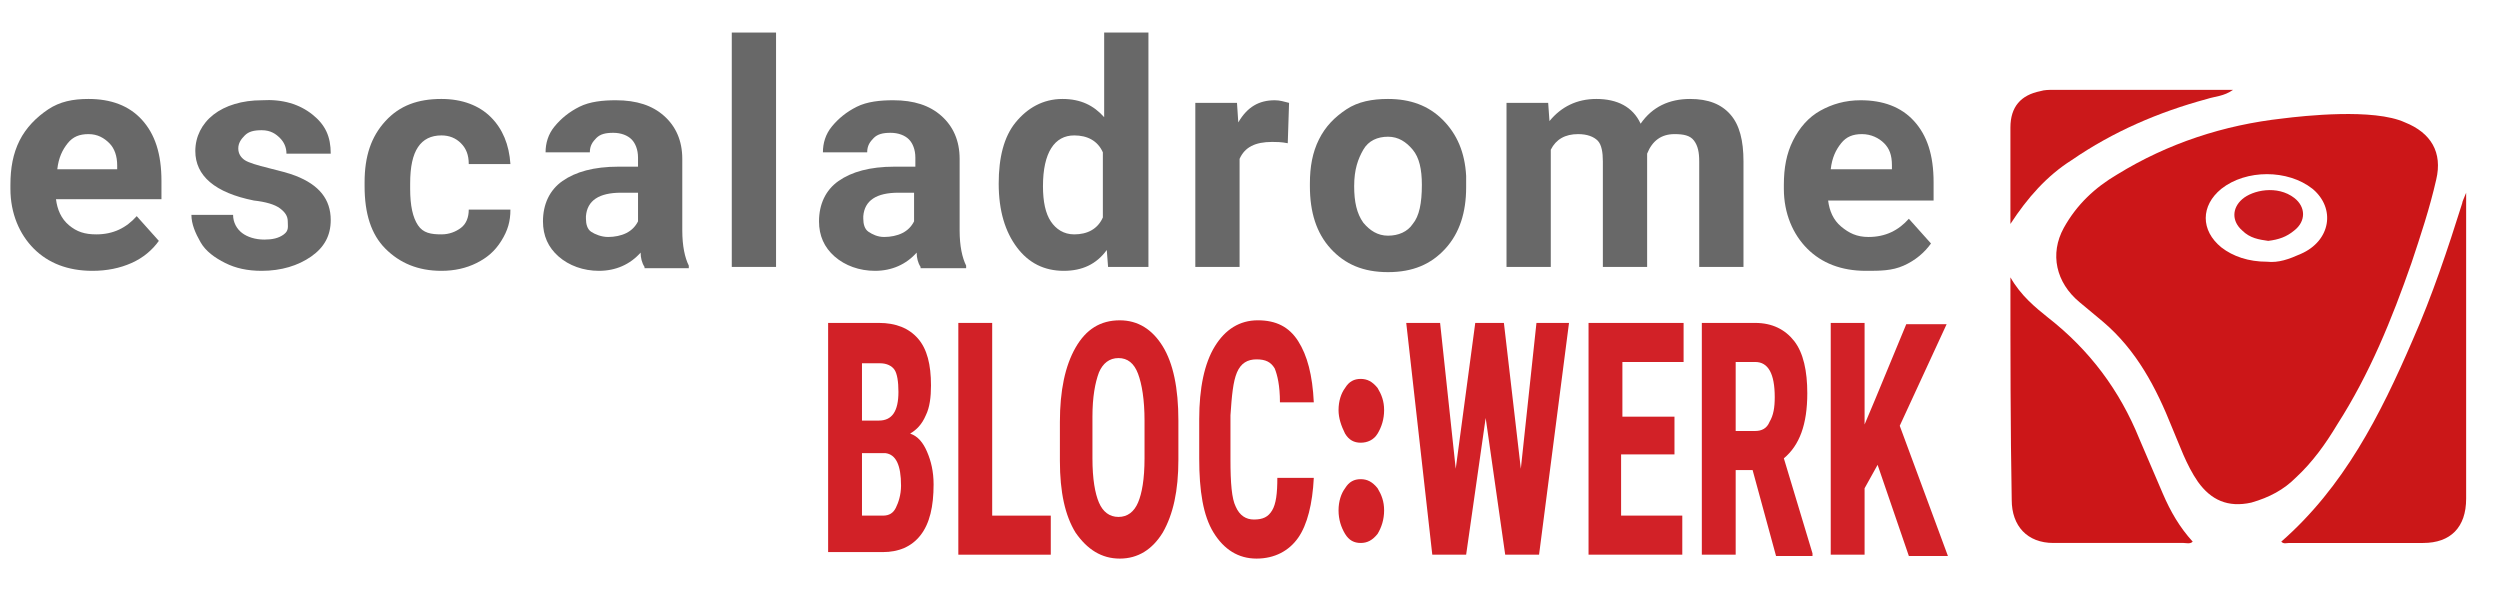
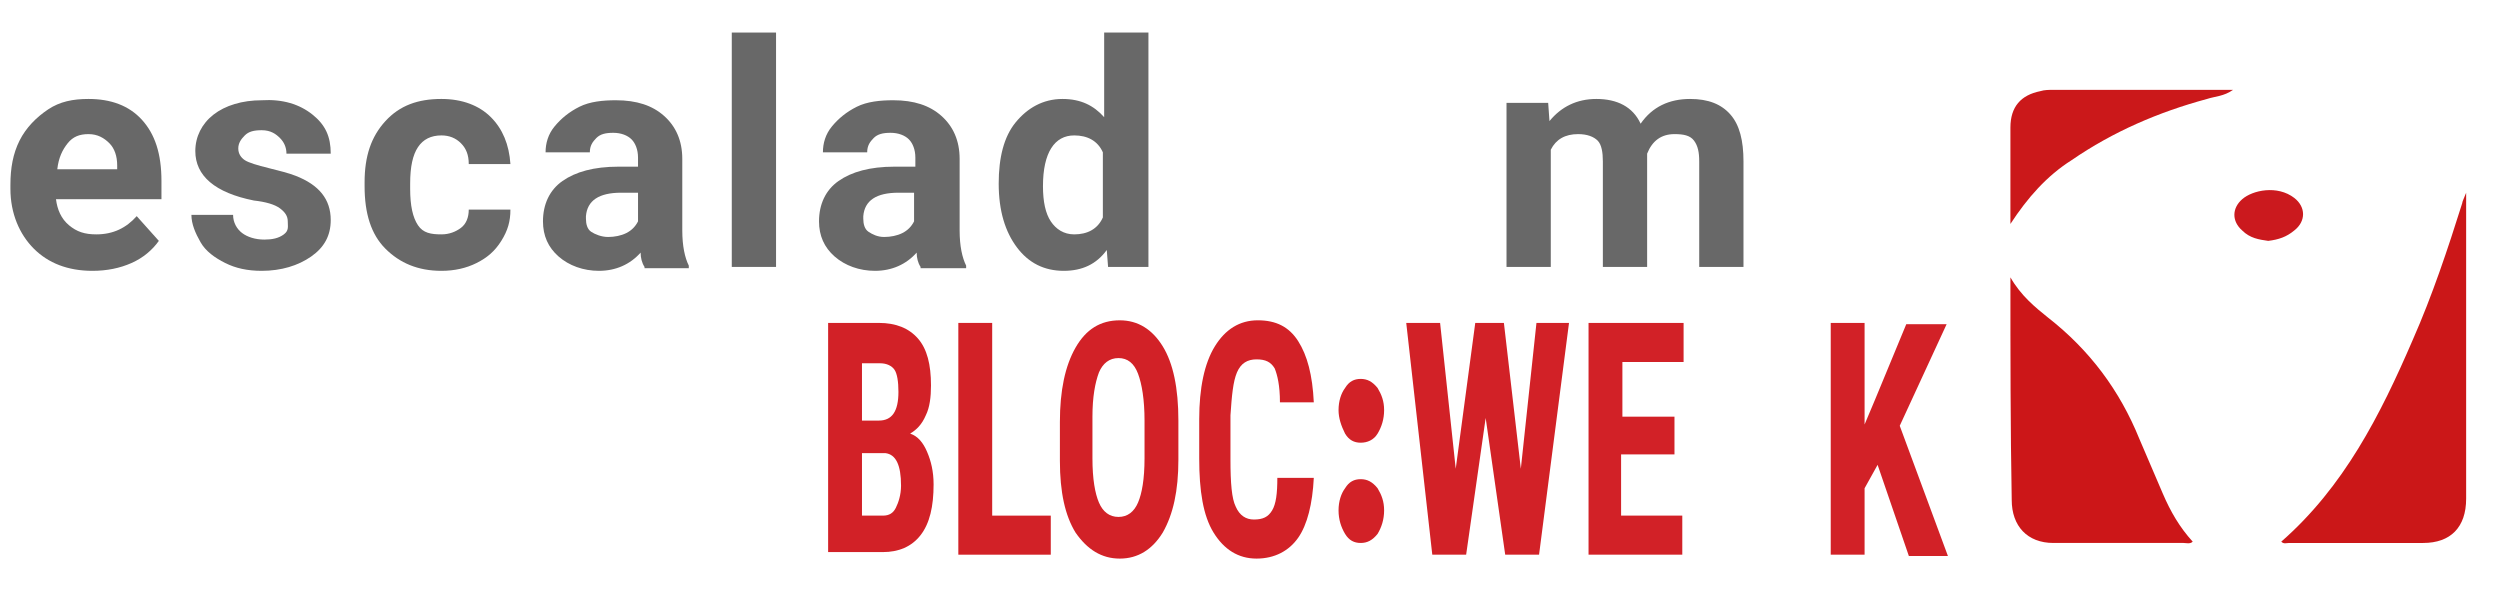
<svg xmlns="http://www.w3.org/2000/svg" enable-background="new 0 0 192 46.5" viewBox="0 0 192 46.5">
-   <path d="m184.7 9.4c2 .8 2.9 2.3 2.4 4.4-.5 2.2-1.2 4.3-1.9 6.4-1.5 4.3-3.2 8.5-5.7 12.4-.9 1.5-1.9 2.9-3.2 4.1-.9.9-2 1.5-3.4 1.9-1.8.4-3.1-.2-4.1-1.6-.9-1.3-1.4-2.8-2-4.2-1.2-3-2.7-5.9-5.3-8.1-.6-.5-1.2-1-1.8-1.5-1.8-1.5-2.3-3.7-1.2-5.7 1-1.8 2.4-3.1 4.1-4.1 3.9-2.4 8.2-3.8 12.7-4.3 1.6-.2 7-.8 9.4.3zm-10.6 10.7c.9.1 1.7-.2 2.6-.6 2.3-1 2.7-3.5.9-5-1.9-1.5-5.1-1.5-7 0-1.6 1.3-1.6 3.2 0 4.5.9.7 2.1 1.1 3.5 1.1z" fill="#cc1618" />
-   <path d="m154.4 21.3c.8 1.4 1.9 2.3 2.9 3.1 3.2 2.5 5.5 5.6 7 9.3.6 1.4 1.2 2.8 1.8 4.2s1.3 2.6 2.3 3.7c-.2.2-.5.1-.7.1-3.3 0-6.7 0-10 0-2 0-3.2-1.3-3.2-3.3-.1-5.5-.1-11.1-.1-17.1z" fill="#cc1618" />
+   <path d="m154.4 21.3c.8 1.4 1.9 2.3 2.9 3.1 3.2 2.5 5.5 5.6 7 9.3.6 1.4 1.2 2.8 1.8 4.2s1.3 2.6 2.3 3.7c-.2.2-.5.1-.7.1-3.3 0-6.7 0-10 0-2 0-3.2-1.3-3.2-3.3-.1-5.5-.1-11.1-.1-17.1" fill="#cc1618" />
  <path d="m189.4 14.8v8 15.5c0 2.2-1.2 3.4-3.3 3.4-3.4 0-6.9 0-10.3 0-.2 0-.4.1-.6-.1 4.8-4.2 7.6-9.7 10.1-15.5 1.5-3.4 2.7-7 3.8-10.5 0-.1.1-.3.3-.8z" fill="#cb1718" />
  <path d="m154.4 17.2c0-2.5 0-5 0-7.4 0-1.6.8-2.5 2.3-2.8.3-.1.7-.1 1-.1h13.8c-.7.5-1.4.5-2 .7-3.7 1-7.2 2.5-10.4 4.7-1.9 1.2-3.4 2.9-4.7 4.9z" fill="#cb181a" />
  <path d="m174.2 18.5c-.7-.1-1.4-.2-2-.8-.8-.7-.8-1.7 0-2.4s2.7-1.1 4-.1c.9.7.9 1.8 0 2.5-.6.5-1.2.7-2 .8z" fill="#cb191e" />
  <g fill="#686868">
    <path d="m7.1 20.8c-1.9 0-3.4-.6-4.5-1.7s-1.8-2.7-1.8-4.6v-.3c0-1.3.2-2.4.7-3.4s1.3-1.8 2.2-2.4 1.9-.8 3.1-.8c1.7 0 3.1.5 4.1 1.6s1.5 2.6 1.5 4.7v1.4h-8.1c.1.8.4 1.5 1 2s1.2.7 2.1.7c1.3 0 2.3-.5 3.1-1.4l1.7 1.9c-.5.7-1.2 1.3-2.1 1.7s-1.9.6-3 .6zm-.3-10.5c-.7 0-1.2.2-1.6.7s-.7 1.1-.8 2h4.6v-.3c0-.7-.2-1.3-.6-1.7s-.9-.7-1.6-.7z" />
    <path d="m22.1 17c0-.4-.2-.7-.6-1s-1.1-.5-2-.6c-3-.6-4.5-1.9-4.5-3.8 0-1.1.5-2.1 1.4-2.8s2.2-1.1 3.7-1.1c1.6-.1 2.9.3 3.9 1.1s1.4 1.7 1.4 3h-3.4c0-.5-.2-.9-.5-1.2s-.7-.6-1.4-.6c-.6 0-1 .1-1.3.4s-.5.6-.5 1 .2.7.5.9 1 .4 1.8.6 1.6.4 2.1.6c1.8.7 2.7 1.8 2.7 3.4 0 1.2-.5 2.1-1.5 2.8s-2.3 1.1-3.8 1.1c-1.1 0-2-.2-2.8-.6s-1.5-.9-1.9-1.6-.7-1.4-.7-2.1h3.2c0 .6.3 1.1.7 1.4s1 .5 1.7.5c.6 0 1.1-.1 1.5-.4s.3-.6.3-1z" />
    <path d="m33.9 18c.6 0 1.1-.2 1.5-.5s.6-.8.6-1.4h3.2c0 .9-.2 1.6-.7 2.4s-1.1 1.3-1.9 1.7-1.7.6-2.7.6c-1.8 0-3.2-.6-4.3-1.7s-1.6-2.7-1.6-4.8v-.3c0-2 .5-3.5 1.6-4.7s2.5-1.7 4.3-1.7c1.6 0 2.9.5 3.8 1.4s1.4 2.1 1.5 3.6h-3.2c0-.7-.2-1.2-.6-1.6s-.9-.6-1.5-.6c-.8 0-1.4.3-1.8.9s-.6 1.5-.6 2.8v.4c0 1.3.2 2.2.6 2.8s1 .7 1.8.7z" />
    <path d="m49.5 20.5c-.2-.3-.3-.7-.3-1.1-.8.9-1.9 1.4-3.2 1.4-1.2 0-2.3-.4-3.1-1.1s-1.2-1.6-1.2-2.7c0-1.3.5-2.4 1.5-3.1s2.4-1.1 4.3-1.1h1.5v-.7c0-.6-.2-1.1-.5-1.4s-.8-.5-1.4-.5-1 .1-1.3.4-.5.6-.5 1.1h-3.4c0-.7.2-1.4.7-2s1.1-1.1 1.9-1.5 1.8-.5 2.8-.5c1.6 0 2.8.4 3.7 1.2s1.4 1.9 1.4 3.3v5.5c0 1.2.2 2.1.5 2.7v.2h-3.4zm-2.8-2.3c.5 0 1-.1 1.4-.3s.7-.5.9-.9v-2.2h-1.3c-1.7 0-2.6.6-2.7 1.8v.2c0 .4.1.8.4 1s.8.4 1.3.4z" />
    <path d="m59.6 20.5h-3.4v-18h3.4z" />
    <path d="m70.7 20.5c-.2-.3-.3-.7-.3-1.1-.8.9-1.9 1.4-3.2 1.4-1.2 0-2.3-.4-3.1-1.1s-1.2-1.6-1.2-2.7c0-1.3.5-2.4 1.5-3.1s2.4-1.1 4.3-1.1h1.6v-.7c0-.6-.2-1.1-.5-1.4s-.8-.5-1.4-.5-1 .1-1.3.4-.5.6-.5 1.1h-3.4c0-.7.2-1.4.7-2s1.1-1.1 1.9-1.5 1.8-.5 2.8-.5c1.6 0 2.8.4 3.7 1.2s1.4 1.9 1.4 3.3v5.5c0 1.2.2 2.1.5 2.7v.2h-3.5zm-2.8-2.3c.5 0 1-.1 1.4-.3s.7-.5.9-.9v-2.2h-1.2c-1.7 0-2.6.6-2.7 1.8v.2c0 .4.1.8.4 1s.7.4 1.2.4z" />
    <path d="m76.7 14.1c0-2 .4-3.6 1.3-4.7s2.1-1.8 3.6-1.8c1.4 0 2.4.5 3.2 1.4v-6.5h3.4v18h-3.1l-.1-1.3c-.8 1.1-1.9 1.6-3.3 1.6-1.5 0-2.7-.6-3.6-1.8s-1.4-2.8-1.4-4.9zm3.4.2c0 1.2.2 2.1.6 2.7s1 1 1.8 1c1 0 1.8-.4 2.2-1.3v-5c-.4-.9-1.2-1.3-2.2-1.3-1.5 0-2.4 1.3-2.4 3.9z" />
-     <path d="m98.9 11c-.5-.1-.9-.1-1.2-.1-1.3 0-2.1.4-2.5 1.3v8.3h-3.4v-12.6h3.2l.1 1.5c.7-1.2 1.6-1.7 2.8-1.7.4 0 .7.1 1.1.2z" />
-     <path d="m100.6 14.1c0-1.3.2-2.4.7-3.4s1.2-1.7 2.1-2.3 2-.8 3.2-.8c1.7 0 3.1.5 4.2 1.6s1.7 2.5 1.8 4.3v.9c0 1.9-.5 3.5-1.6 4.7s-2.5 1.8-4.4 1.8-3.3-.6-4.4-1.8-1.6-2.8-1.6-4.8zm3.4.2c0 1.2.2 2.1.7 2.8.5.6 1.1 1 1.9 1s1.5-.3 1.9-.9c.5-.6.7-1.6.7-3 0-1.2-.2-2.1-.7-2.7s-1.1-1-1.9-1-1.5.3-1.9 1-.7 1.5-.7 2.8z" />
    <path d="m118.9 7.9.1 1.4c.9-1.1 2.1-1.7 3.6-1.7 1.6 0 2.8.6 3.4 1.9.9-1.3 2.2-1.9 3.8-1.9 1.4 0 2.4.4 3.1 1.2s1 2 1 3.6v8.1h-3.4v-8.1c0-.7-.1-1.2-.4-1.6s-.8-.5-1.5-.5c-1 0-1.7.5-2.1 1.5v8.7h-3.4v-8.1c0-.7-.1-1.3-.4-1.6s-.8-.5-1.5-.5c-1 0-1.7.4-2.1 1.2v9h-3.4v-12.6z" />
-     <path d="m143.3 20.8c-1.9 0-3.4-.6-4.5-1.7s-1.8-2.7-1.8-4.6v-.3c0-1.3.2-2.4.7-3.4s1.2-1.8 2.1-2.3 1.9-.8 3.1-.8c1.7 0 3.1.5 4.1 1.6s1.5 2.6 1.5 4.7v1.4h-8.1c.1.8.4 1.5 1 2s1.2.8 2.1.8c1.3 0 2.3-.5 3.1-1.4l1.7 1.9c-.5.7-1.2 1.3-2.1 1.7s-1.8.4-2.9.4zm-.3-10.5c-.7 0-1.2.2-1.6.7s-.7 1.1-.8 2h4.7v-.3c0-.8-.2-1.3-.6-1.7s-1-.7-1.7-.7z" />
  </g>
  <path d="m63.6 42.6v-17.8h3.9c1.3 0 2.3.4 3 1.2s1 2 1 3.6c0 .9-.1 1.7-.4 2.3-.3.7-.7 1.1-1.2 1.4.6.2 1 .7 1.3 1.4s.5 1.5.5 2.5c0 1.7-.3 3-1 3.9s-1.7 1.3-2.9 1.3h-4.2zm2.6-10.3h1.3c1 0 1.5-.7 1.5-2.2 0-.8-.1-1.4-.3-1.7s-.6-.5-1.1-.5h-1.4zm0 2.6v4.7h1.6c.5 0 .8-.2 1-.6s.4-1 .4-1.7c0-1.6-.4-2.4-1.2-2.5h-1.8z" fill="#d22127" />
  <path d="m76.2 39.6h4.5v3h-7.1v-17.8h2.6z" fill="#d22127" />
  <path d="m90.5 35.3c0 2.4-.4 4.2-1.2 5.6-.8 1.3-1.9 2-3.3 2s-2.5-.7-3.4-2c-.8-1.3-1.2-3.1-1.2-5.5v-3c0-2.4.4-4.3 1.2-5.7s1.9-2.1 3.4-2.1c1.4 0 2.5.7 3.3 2s1.2 3.2 1.2 5.7zm-2.6-3c0-1.6-.2-2.8-.5-3.6s-.8-1.2-1.5-1.2-1.2.4-1.5 1.1c-.3.8-.5 1.9-.5 3.4v3.2c0 1.6.2 2.7.5 3.4s.8 1.1 1.5 1.1 1.2-.4 1.5-1.1.5-1.8.5-3.4z" fill="#d22127" />
  <path d="m100.9 36.7c-.1 2-.5 3.6-1.2 4.6s-1.8 1.6-3.2 1.6-2.5-.7-3.3-2-1.1-3.2-1.1-5.7v-3c0-2.4.4-4.3 1.2-5.6s1.9-2 3.3-2 2.4.5 3.1 1.6 1.1 2.6 1.2 4.7h-2.6c0-1.3-.2-2.1-.4-2.6-.3-.5-.7-.7-1.4-.7s-1.2.3-1.5 1-.4 1.8-.5 3.3v3.4c0 1.8.1 3 .4 3.6.3.7.8 1 1.4 1 .7 0 1.1-.2 1.4-.7s.4-1.3.4-2.5z" fill="#d22127" />
  <path d="m102.8 31.5c0-.7.2-1.3.5-1.7.3-.5.7-.7 1.2-.7s.9.2 1.3.7c.3.5.5 1 .5 1.7s-.2 1.3-.5 1.8-.8.7-1.3.7-.9-.2-1.2-.7c-.3-.6-.5-1.2-.5-1.8zm0 7.7c0-.7.2-1.3.5-1.7.3-.5.7-.7 1.2-.7s.9.2 1.3.7c.3.5.5 1 .5 1.7s-.2 1.3-.5 1.8c-.4.5-.8.7-1.3.7s-.9-.2-1.2-.7-.5-1.1-.5-1.8z" fill="#d22127" />
  <path d="m116.8 36 1.2-11.2h2.5l-2.3 17.8h-2.6l-1.5-10.5-1.5 10.5h-2.6l-2-17.8h2.6l1.2 11.2 1.5-11.2h2.2z" fill="#d22127" />
  <path d="m128.5 34.9h-4v4.7h4.7v3h-7.2v-17.8h7.3v3h-4.7v4.2h4v2.9z" fill="#d22127" />
-   <path d="m134.6 36.1h-1.3v6.5h-2.6v-17.8h4.1c1.3 0 2.3.5 3 1.4s1 2.3 1 4c0 2.4-.6 4-1.8 5l2.2 7.3v.2h-2.8zm-1.3-3h1.5c.5 0 .9-.2 1.1-.7.3-.5.4-1.1.4-1.9 0-1.8-.5-2.7-1.5-2.7h-1.5z" fill="#d22127" />
  <path d="m144.2 35.7-1 1.8v5.1h-2.6v-17.8h2.6v7.8l.8-1.9 2.4-5.8h3.1l-3.6 7.8 3.7 10h-3z" fill="#d22127" />
</svg>